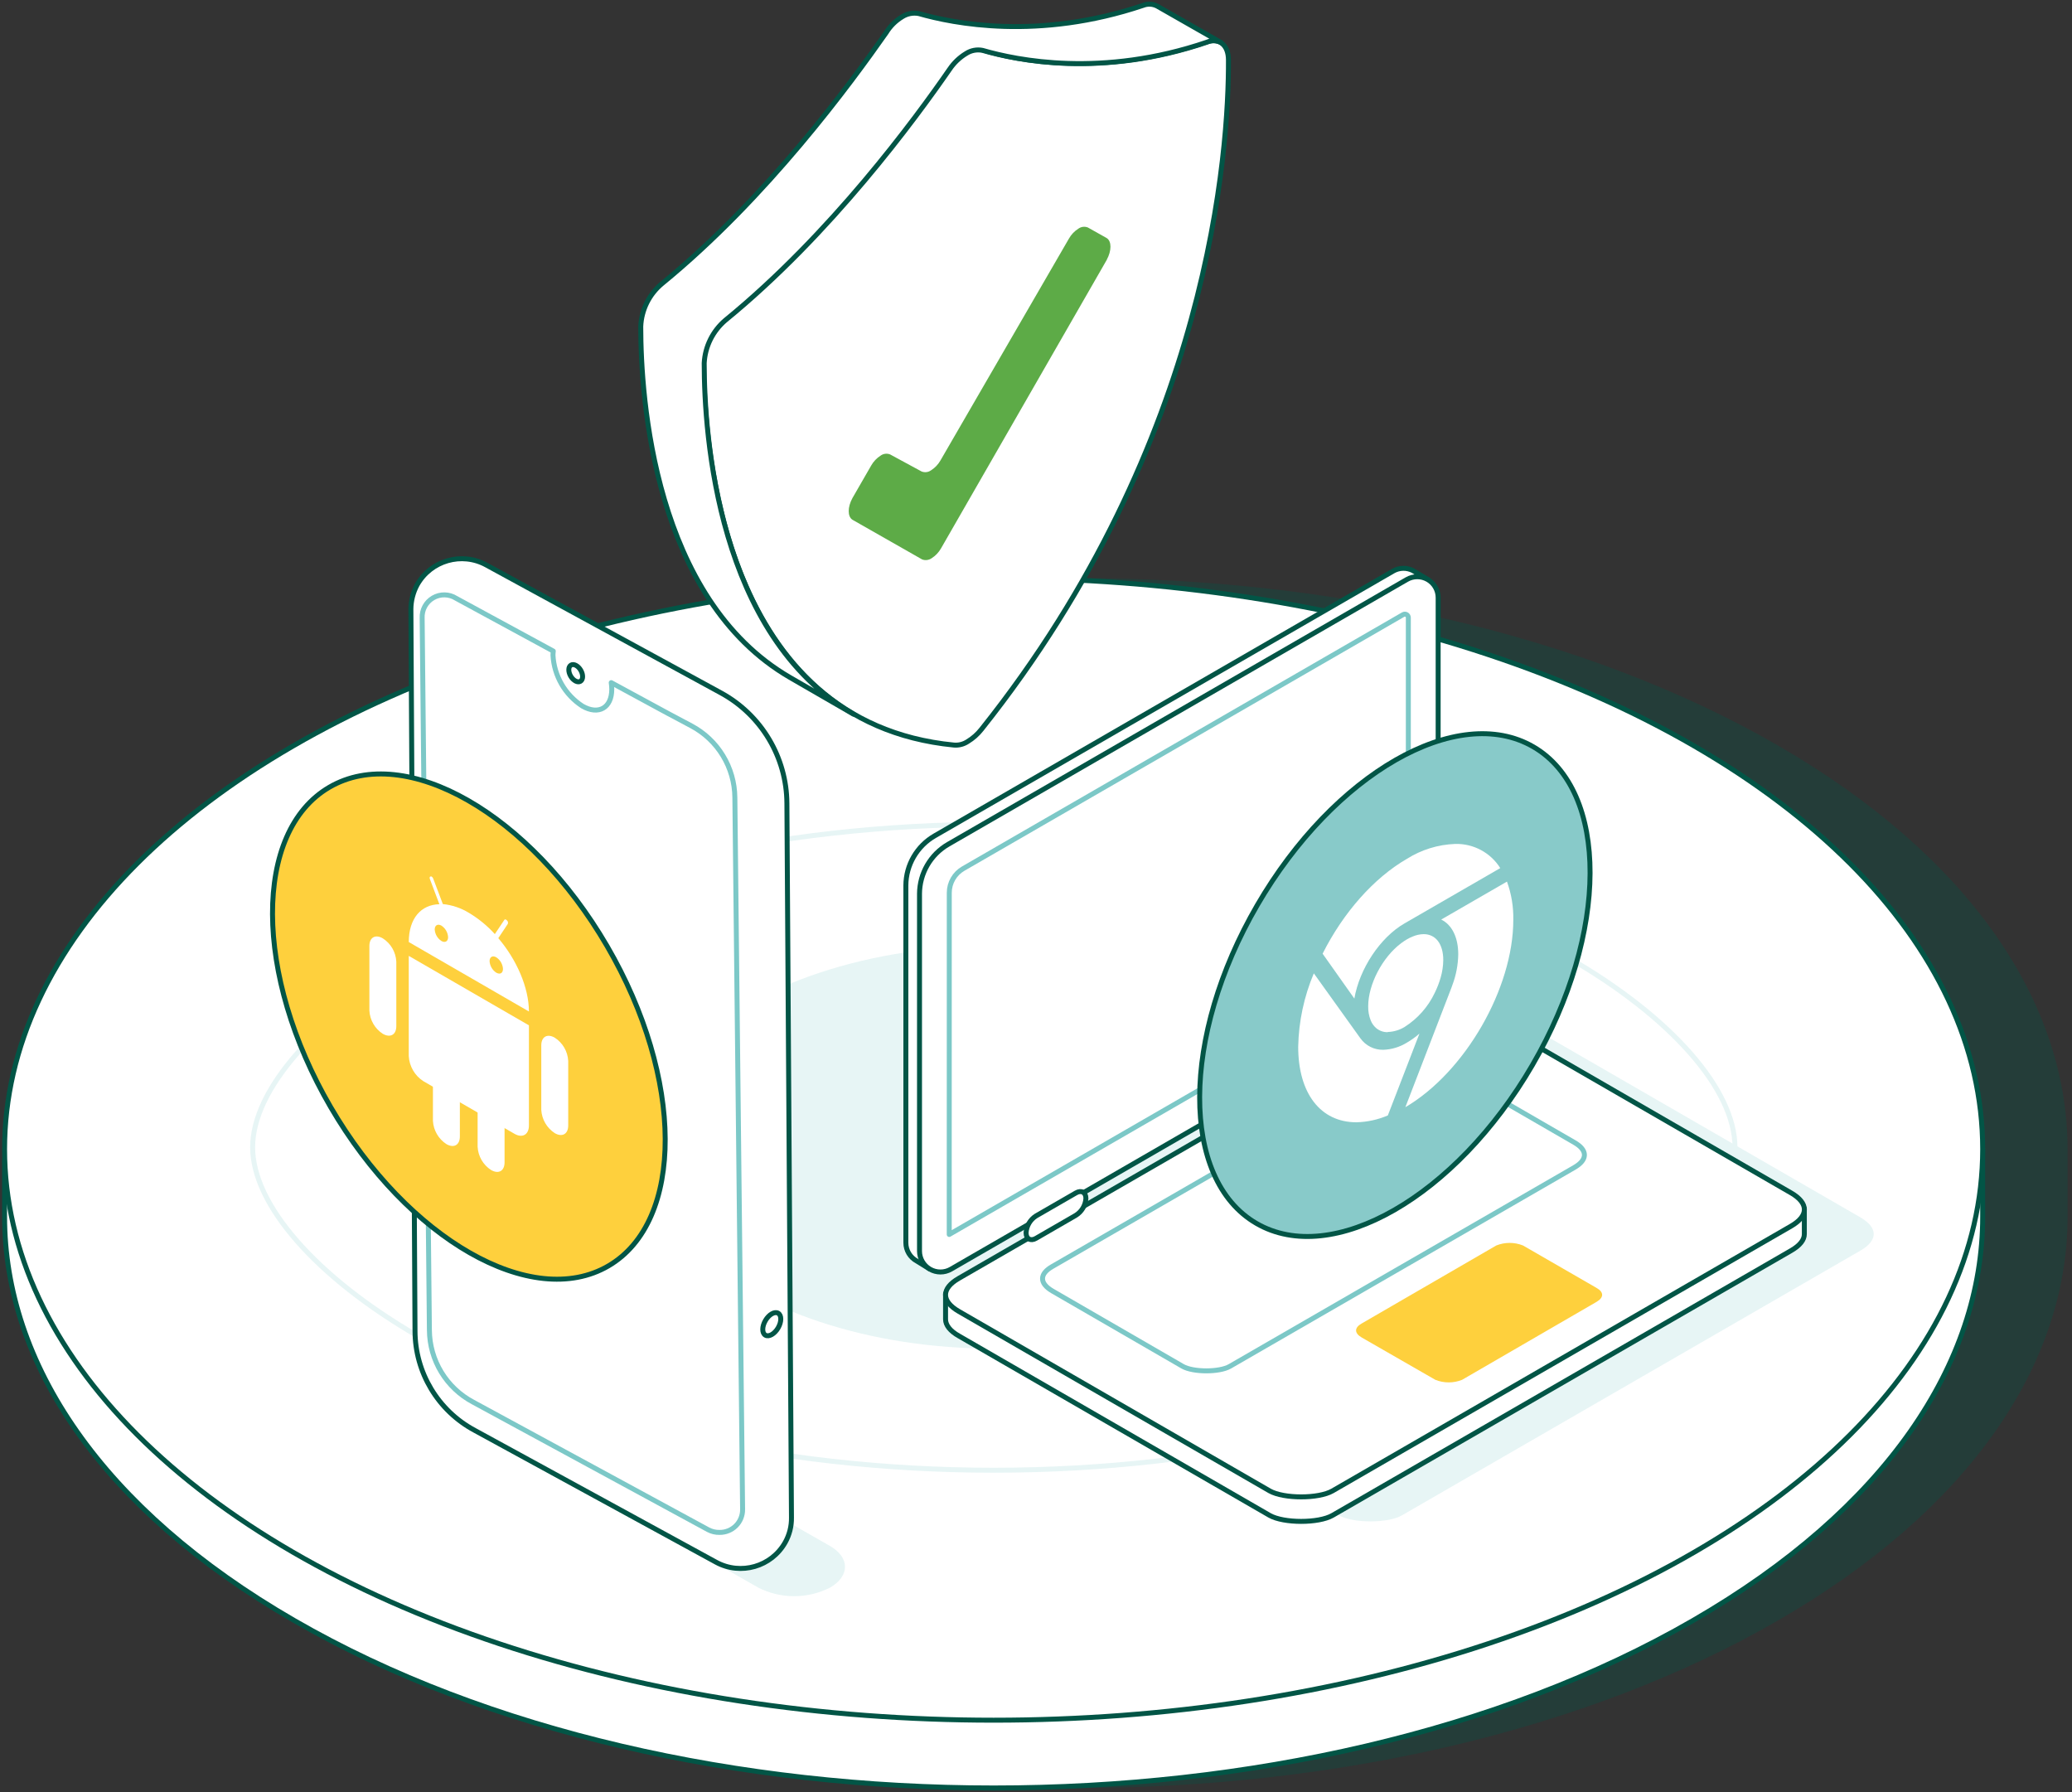
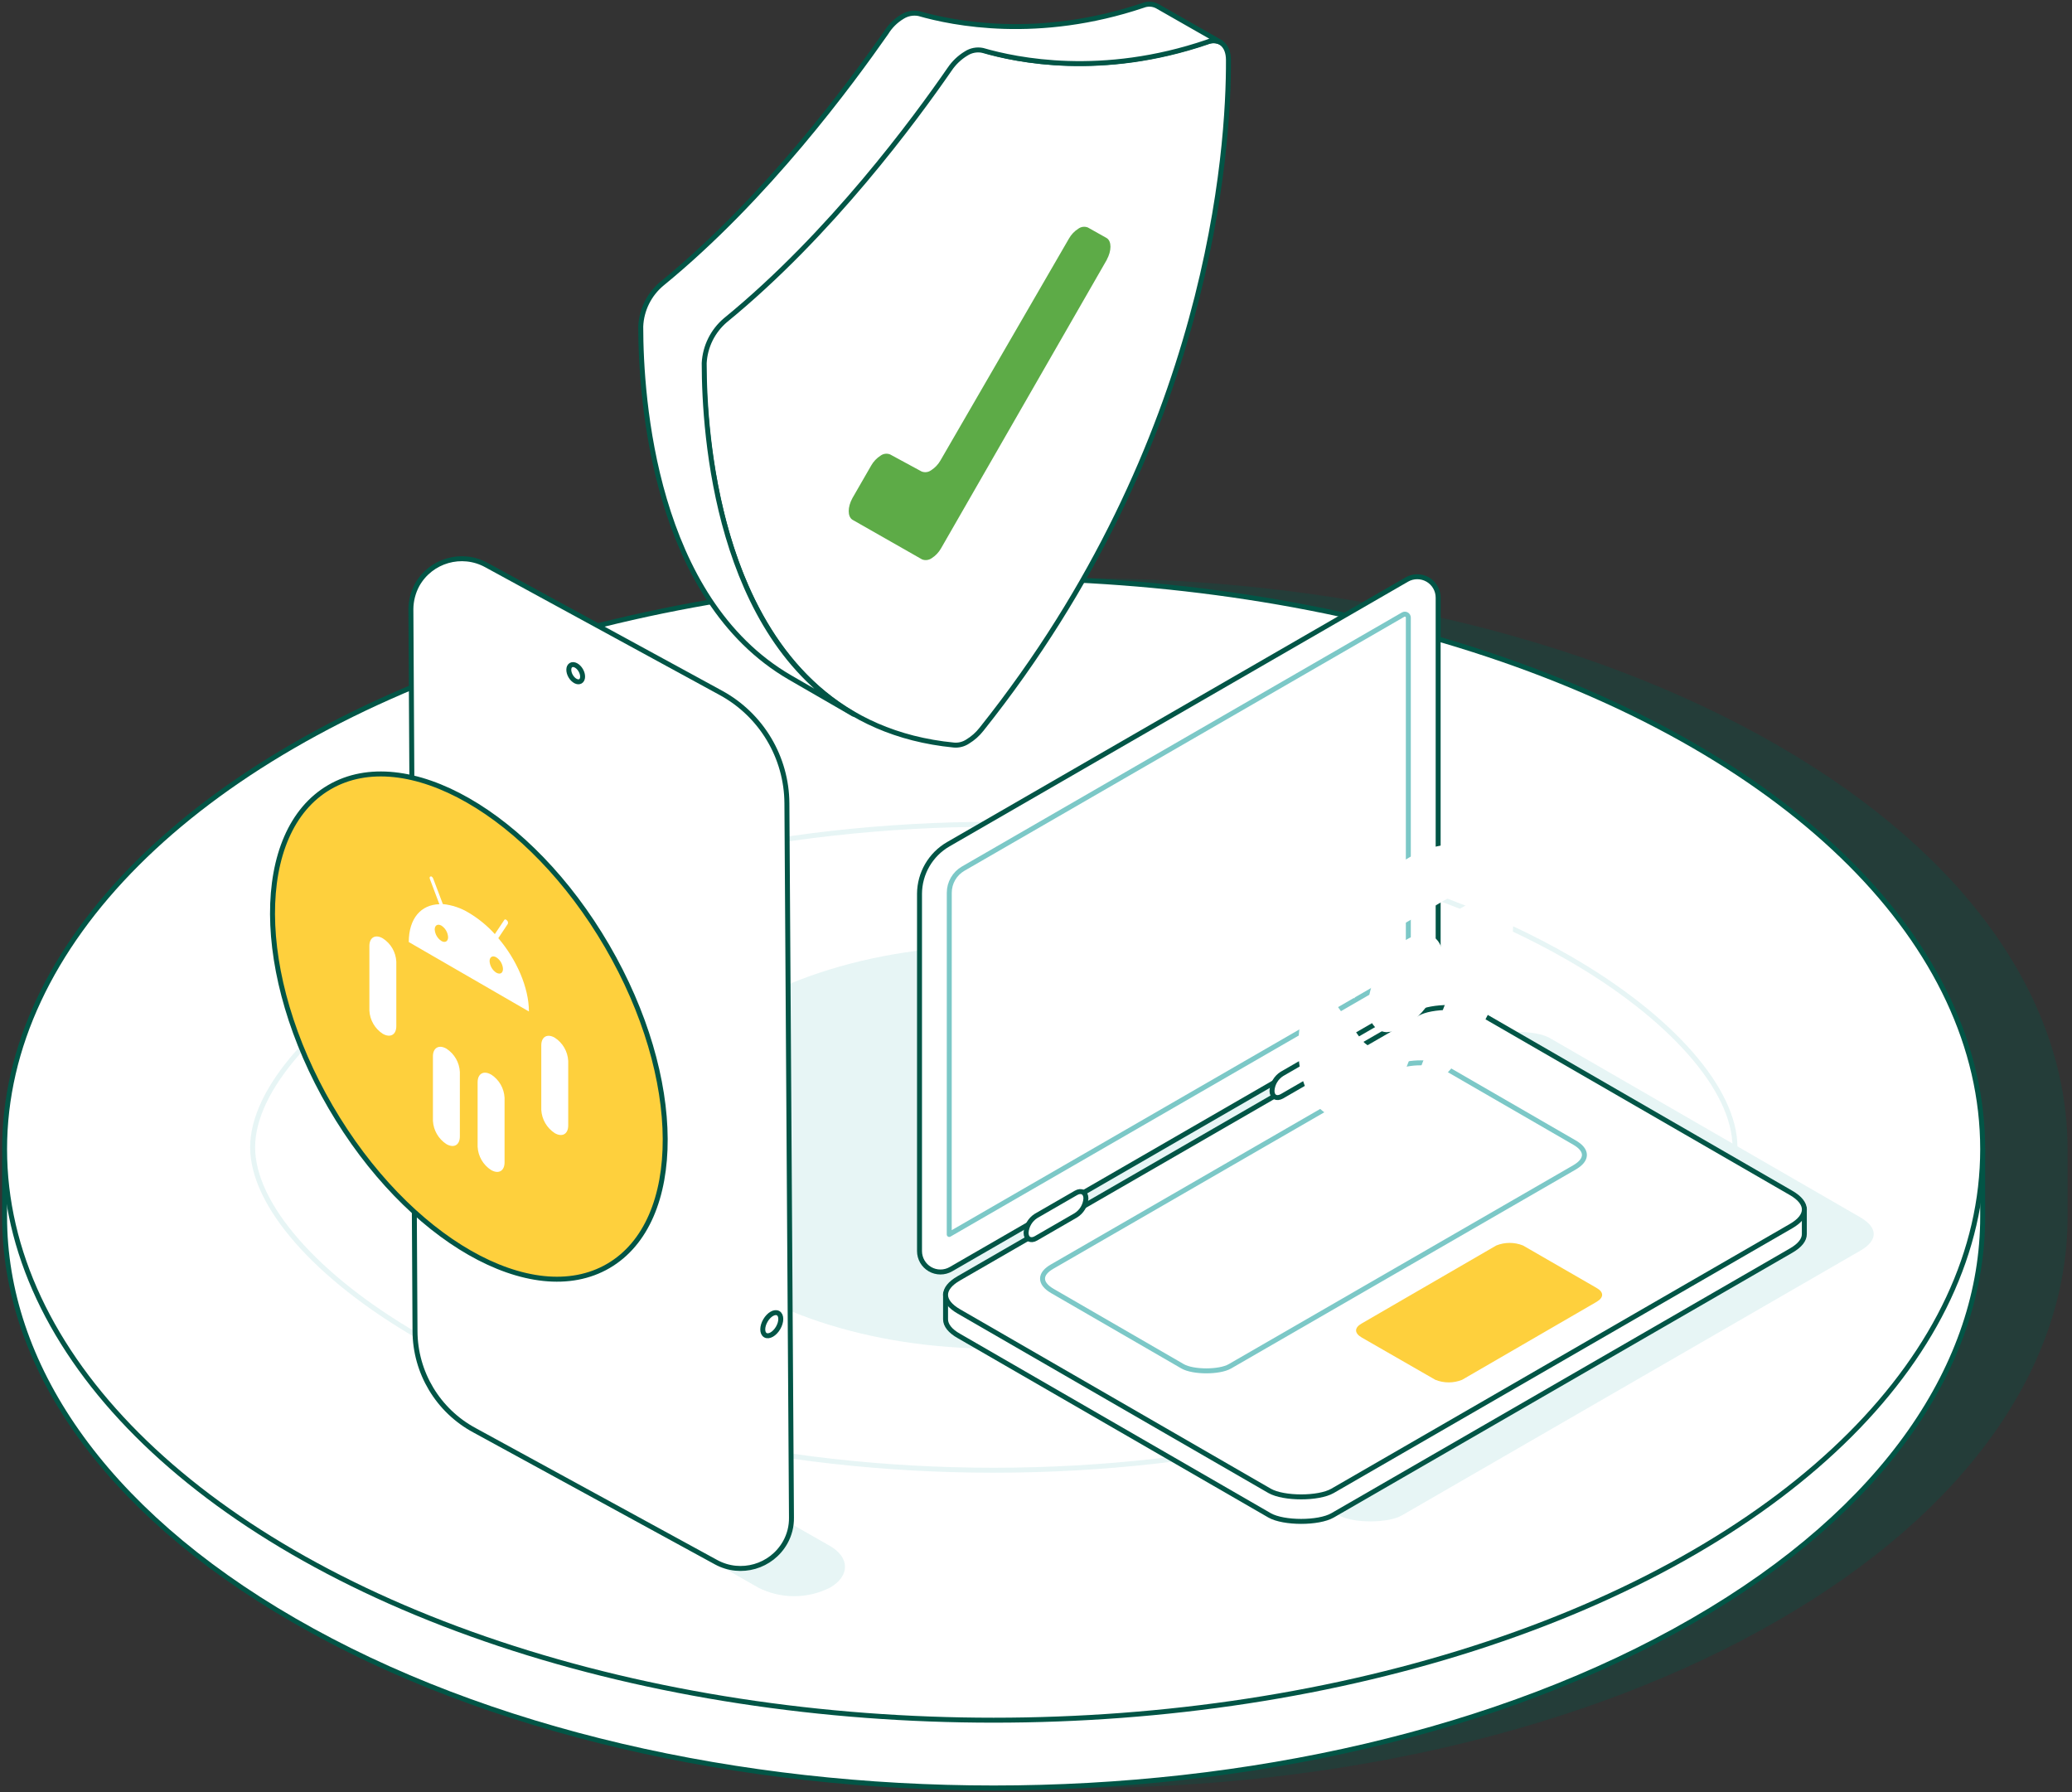
<svg xmlns="http://www.w3.org/2000/svg" width="355px" height="307px" viewBox="0 0 355 307" version="1.1">
  <rect x="0" y="0" width="355" height="307" fill="#333333" stroke="none" />
  <title>SM_google</title>
  <g id="Overview-Page" stroke="none" stroke-width="1" fill="none" fill-rule="evenodd">
    <g id="Desktop---SM---Overview_1" transform="translate(-714, -3269)">
      <g id="Illustration" transform="translate(714.785, 3269.717)">
        <path d="M303.798,126.977 C237.618,88.769 130.322,88.769 64.15,126.977 C30.192,146.578 13.668,172.426 14.552,198.113 C14.552,198.113 14.552,207.727 14.552,207.727 C14.552,232.768 31.093,257.809 64.183,276.908 C130.356,315.158 237.651,315.158 303.832,276.908 C336.914,257.809 353.464,232.768 353.464,207.727 L353.464,196.133 C353.43,171.117 336.88,146.076 303.798,126.977 Z" id="Path" fill="#025546" fill-rule="nonzero" opacity="0.3" />
        <path d="M6.03961325e-15,198.113 L6.03961325e-15,207.727 C6.03961325e-15,232.768 16.549,257.809 49.632,276.908 C115.812,315.158 223.108,315.158 289.281,276.908 C322.371,257.809 338.912,232.768 338.912,207.727 L338.912,196.133 L6.03961325e-15,198.113 Z" id="Path" stroke="#025546" stroke-width="0.85" fill="#FFFFFF" fill-rule="nonzero" stroke-linecap="round" stroke-linejoin="round" />
        <ellipse id="Oval" stroke="#025546" stroke-width="0.85" fill="#FFFFFF" fill-rule="nonzero" stroke-linecap="round" stroke-linejoin="round" cx="169.456" cy="196.15" rx="169.456" ry="97.835" />
        <path d="M169.456,251.162 C132.056,251.162 96.16,242.798 70.856,228.212 C53.38,218.097 42.5,205.687 42.5,195.827 C42.5,185.967 53.38,173.565 70.882,163.45 C96.16,148.864 132.082,140.5 169.482,140.5 C206.881,140.5 242.786,148.873 268.082,163.45 C285.591,173.565 296.471,185.967 296.471,195.827 C296.471,205.687 285.591,218.097 268.082,228.203 C242.76,242.798 206.831,251.162 169.456,251.162 Z" id="Path" stroke="#E7F5F5" stroke-width="0.85" stroke-linecap="round" stroke-linejoin="round" />
        <ellipse id="Oval" fill="#E7F5F5" fill-rule="nonzero" cx="169.456" cy="195.827" rx="59.755" ry="34.502" />
        <path d="M317.959,213.541 L239.403,258.897 C237.014,260.274 231.03,260.265 228.633,258.897 L175.406,228.169 C172.346,226.401 172.338,224.225 175.406,222.466 L253.954,177.11 C256.343,175.733 262.336,175.741 264.733,177.11 L317.951,207.837 C321.002,209.605 321.011,211.781 317.959,213.541 Z" id="Path" fill="#E7F5F5" fill-rule="nonzero" />
        <path d="M306.077,213.541 L227.519,258.897 C225.131,260.274 219.147,260.265 216.742,258.897 L163.523,228.169 C161.993,227.319 161.22,226.299 161.22,225.313 C161.22,224.327 161.22,220.893 161.22,220.893 L308.355,206.333 L308.355,210.702 C308.363,211.679 307.615,212.657 306.077,213.541 Z" id="Path" stroke="#025546" stroke-width="0.85" fill="#FFFFFF" fill-rule="nonzero" stroke-linecap="round" stroke-linejoin="round" />
-         <path d="M159.375,142.464 L237.915,97.116 C238.962,96.514 240.244,96.489 241.315,97.048 L243.865,98.578 L158.491,216.677 L156.315,215.334 C155.146,214.717 154.415,213.503 154.419,212.181 L154.419,150.981 C154.436,147.462 156.324,144.217 159.375,142.464 L159.375,142.464 Z" id="Path" stroke="#025546" stroke-width="0.85" fill="#FFFFFF" fill-rule="nonzero" stroke-linecap="round" stroke-linejoin="round" />
        <path d="M240.686,171.364 L162.137,216.72 C161.028,217.36 159.662,217.36 158.552,216.721 C157.443,216.081 156.758,214.898 156.757,213.617 L156.757,152.417 C156.771,148.908 158.648,145.671 161.687,143.917 L240.244,98.57 C241.352,97.928 242.718,97.927 243.827,98.567 C244.936,99.208 245.618,100.392 245.616,101.672 L245.616,162.872 C245.601,166.378 243.723,169.612 240.686,171.364 L240.686,171.364 Z" id="Path" stroke="#025546" stroke-width="0.85" fill="#FFFFFF" fill-rule="nonzero" stroke-linecap="round" stroke-linejoin="round" />
        <path d="M306.077,209.342 L227.519,254.698 C225.131,256.075 219.147,256.066 216.742,254.698 L163.523,223.97 C160.454,222.202 160.446,220.026 163.523,218.267 L242.08,172.919 C244.469,171.534 250.452,171.542 252.858,172.919 L306.077,203.647 C309.12,205.406 309.128,207.582 306.077,209.342 Z" id="Path" stroke="#025546" stroke-width="0.85" fill="#FFFFFF" fill-rule="nonzero" stroke-linecap="round" stroke-linejoin="round" />
        <path d="M268.966,199.286 L209.933,233.363 C208.139,234.4 203.643,234.391 201.841,233.363 L179.562,220.477 C177.259,219.151 177.259,217.51 179.562,216.227 L238.595,182.142 C240.388,181.105 244.885,181.113 246.687,182.142 L268.966,195.019 C271.243,196.328 271.252,197.96 268.966,199.286 Z" id="Path" stroke="#7CC8C7" stroke-width="0.85" fill="#FFFFFF" fill-rule="nonzero" stroke-linecap="round" stroke-linejoin="round" />
        <path d="M272.765,222.313 L249.713,235.675 C248.245,236.261 246.608,236.261 245.14,235.675 L232.535,228.433 C231.234,227.685 231.226,226.733 232.535,226.01 L255.578,212.657 C257.046,212.07 258.683,212.07 260.151,212.657 L272.765,219.933 C274.023,220.647 274.031,221.565 272.765,222.313 Z" id="Path" fill="#FED03D" fill-rule="nonzero" />
        <path d="M183.515,207.506 L176.715,211.433 C175.797,211.968 175.015,211.535 175.015,210.481 C175.089,209.304 175.72,208.233 176.715,207.599 L183.566,203.647 C184.484,203.12 185.266,203.545 185.266,204.599 C185.192,205.795 184.538,206.881 183.515,207.506 L183.515,207.506 Z" id="Path" stroke="#025546" stroke-width="0.85" fill="#FFFFFF" fill-rule="nonzero" stroke-linecap="round" stroke-linejoin="round" />
        <path d="M225.692,183.145 L218.85,187.097 C217.923,187.624 217.149,187.199 217.149,186.145 C217.219,184.967 217.852,183.894 218.85,183.264 L225.692,179.311 C226.61,178.776 227.392,179.209 227.392,180.263 C227.318,181.44 226.687,182.511 225.692,183.145 Z" id="Path" stroke="#025546" stroke-width="0.85" fill="#FFFFFF" fill-rule="nonzero" stroke-linecap="round" stroke-linejoin="round" />
        <path d="M161.857,152.222 C161.86,150.522 162.767,148.952 164.237,148.099 L239.615,104.579 C239.798,104.473 240.024,104.473 240.208,104.578 C240.391,104.683 240.506,104.877 240.507,105.089 L240.507,162.609 C240.504,164.308 239.598,165.878 238.127,166.731 L161.849,210.77 L161.857,152.222 Z" id="Path" stroke="#7CC8C7" stroke-width="0.85" fill="#FFFFFF" fill-rule="nonzero" stroke-linecap="round" stroke-linejoin="round" />
        <path d="M129.115,271.264 L78.498,242.364 C75.097,240.401 75.097,237.213 78.498,235.25 C82.368,233.284 86.944,233.284 90.814,235.25 L141.44,264.15 C144.84,266.113 144.84,269.301 141.44,271.264 C137.567,273.233 132.988,273.233 129.115,271.264 Z" id="Path" fill="#E7F5F5" fill-rule="nonzero" />
        <path d="M70.686,99.479 C73.036,95.29 78.321,93.774 82.535,96.079 L122.74,117.992 C129.671,121.774 133.998,129.026 134.036,136.922 L134.819,259.271 C134.844,260.757 134.474,262.224 133.748,263.521 C131.394,267.701 126.12,269.215 121.907,266.921 L80.52,244.319 C74.257,240.955 70.342,234.429 70.32,227.319 L69.615,103.61 C69.632,102.167 70,100.749 70.686,99.479 Z" id="Path" stroke="#025546" stroke-width="0.85" fill="#FFFFFF" fill-rule="nonzero" stroke-linecap="round" stroke-linejoin="round" />
        <ellipse id="Oval" stroke="#025546" stroke-width="0.85" fill="#FFFFFF" fill-rule="nonzero" stroke-linecap="round" stroke-linejoin="round" transform="translate(131.445, 226.144) rotate(-59.77) translate(-131.445, -226.144) " cx="131.445" cy="226.144" rx="2.176" ry="1.258" />
-         <path d="M125.12,135.936 C125.082,130.771 122.213,126.044 117.648,123.628 L113.56,121.452 L103.938,116.233 C103.998,116.606 104.029,116.984 104.031,117.363 C104.031,120.559 101.77,121.851 98.991,120.245 C96.024,118.313 94.155,115.084 93.959,111.549 C93.962,111.307 93.979,111.066 94.01,110.827 L77.359,101.783 C76.161,101.024 74.64,100.997 73.417,101.713 C72.193,102.429 71.471,103.767 71.544,105.183 L72.785,227.158 C72.821,232.327 75.69,237.06 80.257,239.483 L120.547,261.353 C121.148,261.671 121.822,261.83 122.502,261.813 C123.554,261.826 124.566,261.414 125.309,260.669 C126.052,259.925 126.462,258.911 126.446,257.86 L125.12,135.936 Z" id="Path" stroke="#7CC8C7" stroke-width="0.85" fill="#FFFFFF" fill-rule="nonzero" stroke-linecap="round" stroke-linejoin="round" />
        <ellipse id="Oval" stroke="#025546" stroke-width="0.846" fill="#FFFFFF" fill-rule="nonzero" stroke-linecap="round" stroke-linejoin="round" transform="translate(97.853, 114.615) rotate(-30.174) translate(-97.853, -114.615) " cx="97.853" cy="114.615" rx="1" ry="1.607" />
        <path d="M205.972,6.464 C208.131,5.724 209.686,7.008 209.686,9.566 C209.755,24.484 206.72,74.897 167.374,124.223 C166.72,125.06 165.919,125.772 165.011,126.322 C164.314,126.785 163.481,126.998 162.648,126.926 C123.165,123.075 119.867,76.283 119.765,61.399 C119.912,58.549 121.228,55.886 123.403,54.038 C141.423,39.333 155.933,19.554 161.806,11.054 C162.539,9.958 163.506,9.037 164.637,8.359 C165.472,7.806 166.494,7.611 167.476,7.815 C173.315,9.634 187.893,12.609 205.972,6.464 Z" id="Path" stroke="#025546" stroke-width="0.85" fill="#FFFFFF" fill-rule="nonzero" stroke-linecap="round" stroke-linejoin="round" />
        <path d="M197.472,0.327 C196.74,-0.055 195.88,-0.105 195.109,0.191 C177.089,6.26 162.512,3.293 156.647,1.61 C155.667,1.418 154.65,1.61 153.808,2.146 C152.68,2.822 151.732,3.761 151.045,4.883 C145.095,13.383 130.645,33.154 112.642,47.867 C110.44,49.691 109.115,52.363 108.996,55.22 C108.996,67.57 111.29,101.859 134.572,115.349 L145.444,121.63 C122.162,108.132 119.867,73.852 119.867,61.501 C120.014,58.651 121.33,55.988 123.505,54.14 C141.525,39.435 156.035,19.656 161.908,11.156 C162.643,10.059 163.609,9.136 164.738,8.453 C165.577,7.906 166.598,7.714 167.577,7.917 C173.451,9.617 188.02,12.643 206.04,6.498 C206.796,6.154 207.668,6.179 208.403,6.566 L197.472,0.327 Z" id="Path" stroke="#025546" stroke-width="0.85" fill="#FFFFFF" fill-rule="nonzero" stroke-linecap="round" stroke-linejoin="round" />
        <path d="M188.836,43.787 C189.686,42.232 189.686,40.617 188.836,40.073 L185.597,38.254 C185.057,38.04 184.445,38.116 183.974,38.458 C183.303,38.882 182.748,39.466 182.359,40.158 L160.352,78.153 C159.963,78.844 159.408,79.429 158.738,79.853 C158.267,80.194 157.654,80.271 157.114,80.057 L151.716,77.133 C151.176,76.919 150.564,76.995 150.093,77.337 C149.424,77.763 148.87,78.347 148.478,79.037 L145.265,84.613 C144.415,86.168 144.415,87.783 145.265,88.327 L157.208,95.127 C157.75,95.327 158.355,95.251 158.831,94.923 C159.501,94.498 160.056,93.914 160.446,93.223 L188.862,43.762 L188.836,43.787 Z" id="Path" fill="#5DAB47" fill-rule="nonzero" />
        <ellipse id="Oval" stroke="#025546" stroke-width="0.85" fill="#FED03D" fill-rule="nonzero" stroke-linecap="round" stroke-linejoin="round" transform="translate(79.546, 175.156) rotate(-30.23) translate(-79.546, -175.156) " cx="79.546" cy="175.156" rx="27.404" ry="47.464" />
        <path d="M64.804,160.042 C63.52,159.294 62.501,159.88 62.501,161.359 L62.501,172.409 C62.583,174.031 63.44,175.515 64.804,176.396 C66.096,177.135 67.116,176.549 67.116,175.078 L67.116,164.028 C67.035,162.404 66.174,160.919 64.804,160.042 Z" id="Path" fill="#FFFFFF" fill-rule="nonzero" />
        <path d="M94.265,177.059 C92.981,176.311 91.953,176.897 91.953,178.376 L91.953,189.426 C92.045,191.047 92.904,192.528 94.265,193.413 C95.549,194.152 96.569,193.566 96.569,192.095 L96.569,181.045 C96.486,179.423 95.629,177.94 94.265,177.059 Z" id="Path" fill="#FFFFFF" fill-rule="nonzero" />
        <path d="M75.701,178.937 C74.418,178.198 73.389,178.784 73.389,180.255 L73.389,191.305 C73.481,192.926 74.34,194.406 75.701,195.291 C76.984,196.031 78.004,195.453 78.004,193.974 L78.004,182.924 C77.922,181.302 77.065,179.818 75.701,178.937 L75.701,178.937 Z M83.351,183.374 C82.067,182.635 81.047,183.221 81.047,184.7 L81.047,195.75 C81.132,197.369 81.989,198.849 83.351,199.728 C84.643,200.476 85.663,199.89 85.663,198.411 L85.663,187.361 C85.584,185.746 84.737,184.268 83.385,183.383 L83.351,183.374 Z" id="Shape" fill="#FFFFFF" fill-rule="nonzero" />
-         <path d="M69.249,163.059 L69.249,180.212 C69.347,181.958 70.273,183.553 71.74,184.505 L87.346,193.515 C88.723,194.314 89.837,193.676 89.837,192.095 L89.837,174.942 L69.249,163.042 L69.249,163.059 Z" id="Path" fill="#FFFFFF" fill-rule="nonzero" />
        <path d="M84.592,160.008 L86.216,157.568 C86.299,157.365 86.249,157.131 86.088,156.982 C86.044,156.929 85.992,156.884 85.935,156.846 C85.816,156.778 85.706,156.778 85.646,156.846 L83.997,159.311 C82.701,157.881 81.2,156.652 79.543,155.664 C78.19,154.836 76.667,154.325 75.089,154.168 L73.44,149.808 C73.39,149.656 73.287,149.526 73.151,149.442 C73.101,149.427 73.048,149.427 72.998,149.442 C72.837,149.442 72.777,149.638 72.871,149.884 L74.494,154.194 C71.366,154.262 69.258,156.599 69.249,160.671 L89.837,172.571 C89.828,168.457 87.72,163.68 84.592,160.008 Z M74.843,160.492 C74.171,160.052 73.746,159.321 73.695,158.52 C73.695,157.798 74.213,157.5 74.843,157.857 C75.516,158.299 75.942,159.033 75.99,159.838 C75.99,160.56 75.472,160.858 74.843,160.492 Z M84.243,165.924 C83.57,165.482 83.144,164.747 83.096,163.943 C83.096,163.221 83.615,162.923 84.243,163.289 C84.917,163.73 85.343,164.465 85.391,165.269 C85.391,165.992 84.915,166.289 84.243,165.924 Z" id="Shape" fill="#FFFFFF" fill-rule="nonzero" />
-         <ellipse id="Oval" stroke="#025546" stroke-width="0.846" fill="#88CAC9" fill-rule="nonzero" stroke-linecap="round" stroke-linejoin="round" transform="translate(238.2, 168.048) rotate(-59.826) translate(-238.2, -168.048) " cx="238.2" cy="168.048" rx="47.217" ry="27.261" />
        <path d="M225.82,162.668 C229.381,155.579 234.643,149.663 240.269,146.416 C242.743,144.857 245.584,143.977 248.506,143.866 C251.642,143.771 254.593,145.347 256.258,148.006 L239.845,157.483 C235.671,159.889 232.126,165.278 231.26,170.361 L225.82,162.668 Z" id="Path" fill="#FFFFFF" fill-rule="nonzero" />
        <path d="M231.608,191.551 C225.454,191.551 221.637,186.587 221.637,178.606 C221.725,174.283 222.634,170.017 224.315,166.034 L232.297,177.169 C233.198,178.431 234.665,179.166 236.215,179.133 C237.651,179.084 239.049,178.659 240.269,177.9 C241.03,177.455 241.747,176.94 242.411,176.362 L236.997,190.378 C235.292,191.109 233.463,191.507 231.608,191.551 L231.608,191.551 Z" id="Path" fill="#FFFFFF" fill-rule="nonzero" />
        <path d="M247.886,168.516 C247.97,168.295 248.03,168.142 248.055,168.04 C248.691,166.354 249.031,164.571 249.059,162.77 C249.059,159.889 247.988,157.721 246.143,156.82 L257.406,150.318 C258.167,152.414 258.535,154.633 258.493,156.863 C258.493,168.627 250.206,182.983 239.998,188.967 L247.886,168.516 Z" id="Path" fill="#FFFFFF" fill-rule="nonzero" />
        <path d="M236.988,176.115 C236.259,176.133 235.548,175.882 234.991,175.41 C234.585,175.055 234.267,174.609 234.065,174.109 C233.759,173.336 233.612,172.509 233.631,171.678 C233.631,167.93 236.062,163.28 239.284,160.866 C239.603,160.628 239.935,160.406 240.278,160.203 C240.592,160.021 240.918,159.861 241.256,159.727 C241.849,159.47 242.487,159.332 243.134,159.319 C245.208,159.319 246.492,161.019 246.492,163.756 C246.481,164.778 246.329,165.793 246.041,166.774 C245.784,167.666 245.448,168.533 245.038,169.366 C243.899,171.772 242.101,173.806 239.853,175.231 C238.987,175.756 238.001,176.049 236.988,176.081 L236.988,176.115 Z" id="Path" fill="#FFFFFF" fill-rule="nonzero" />
      </g>
    </g>
  </g>
</svg>